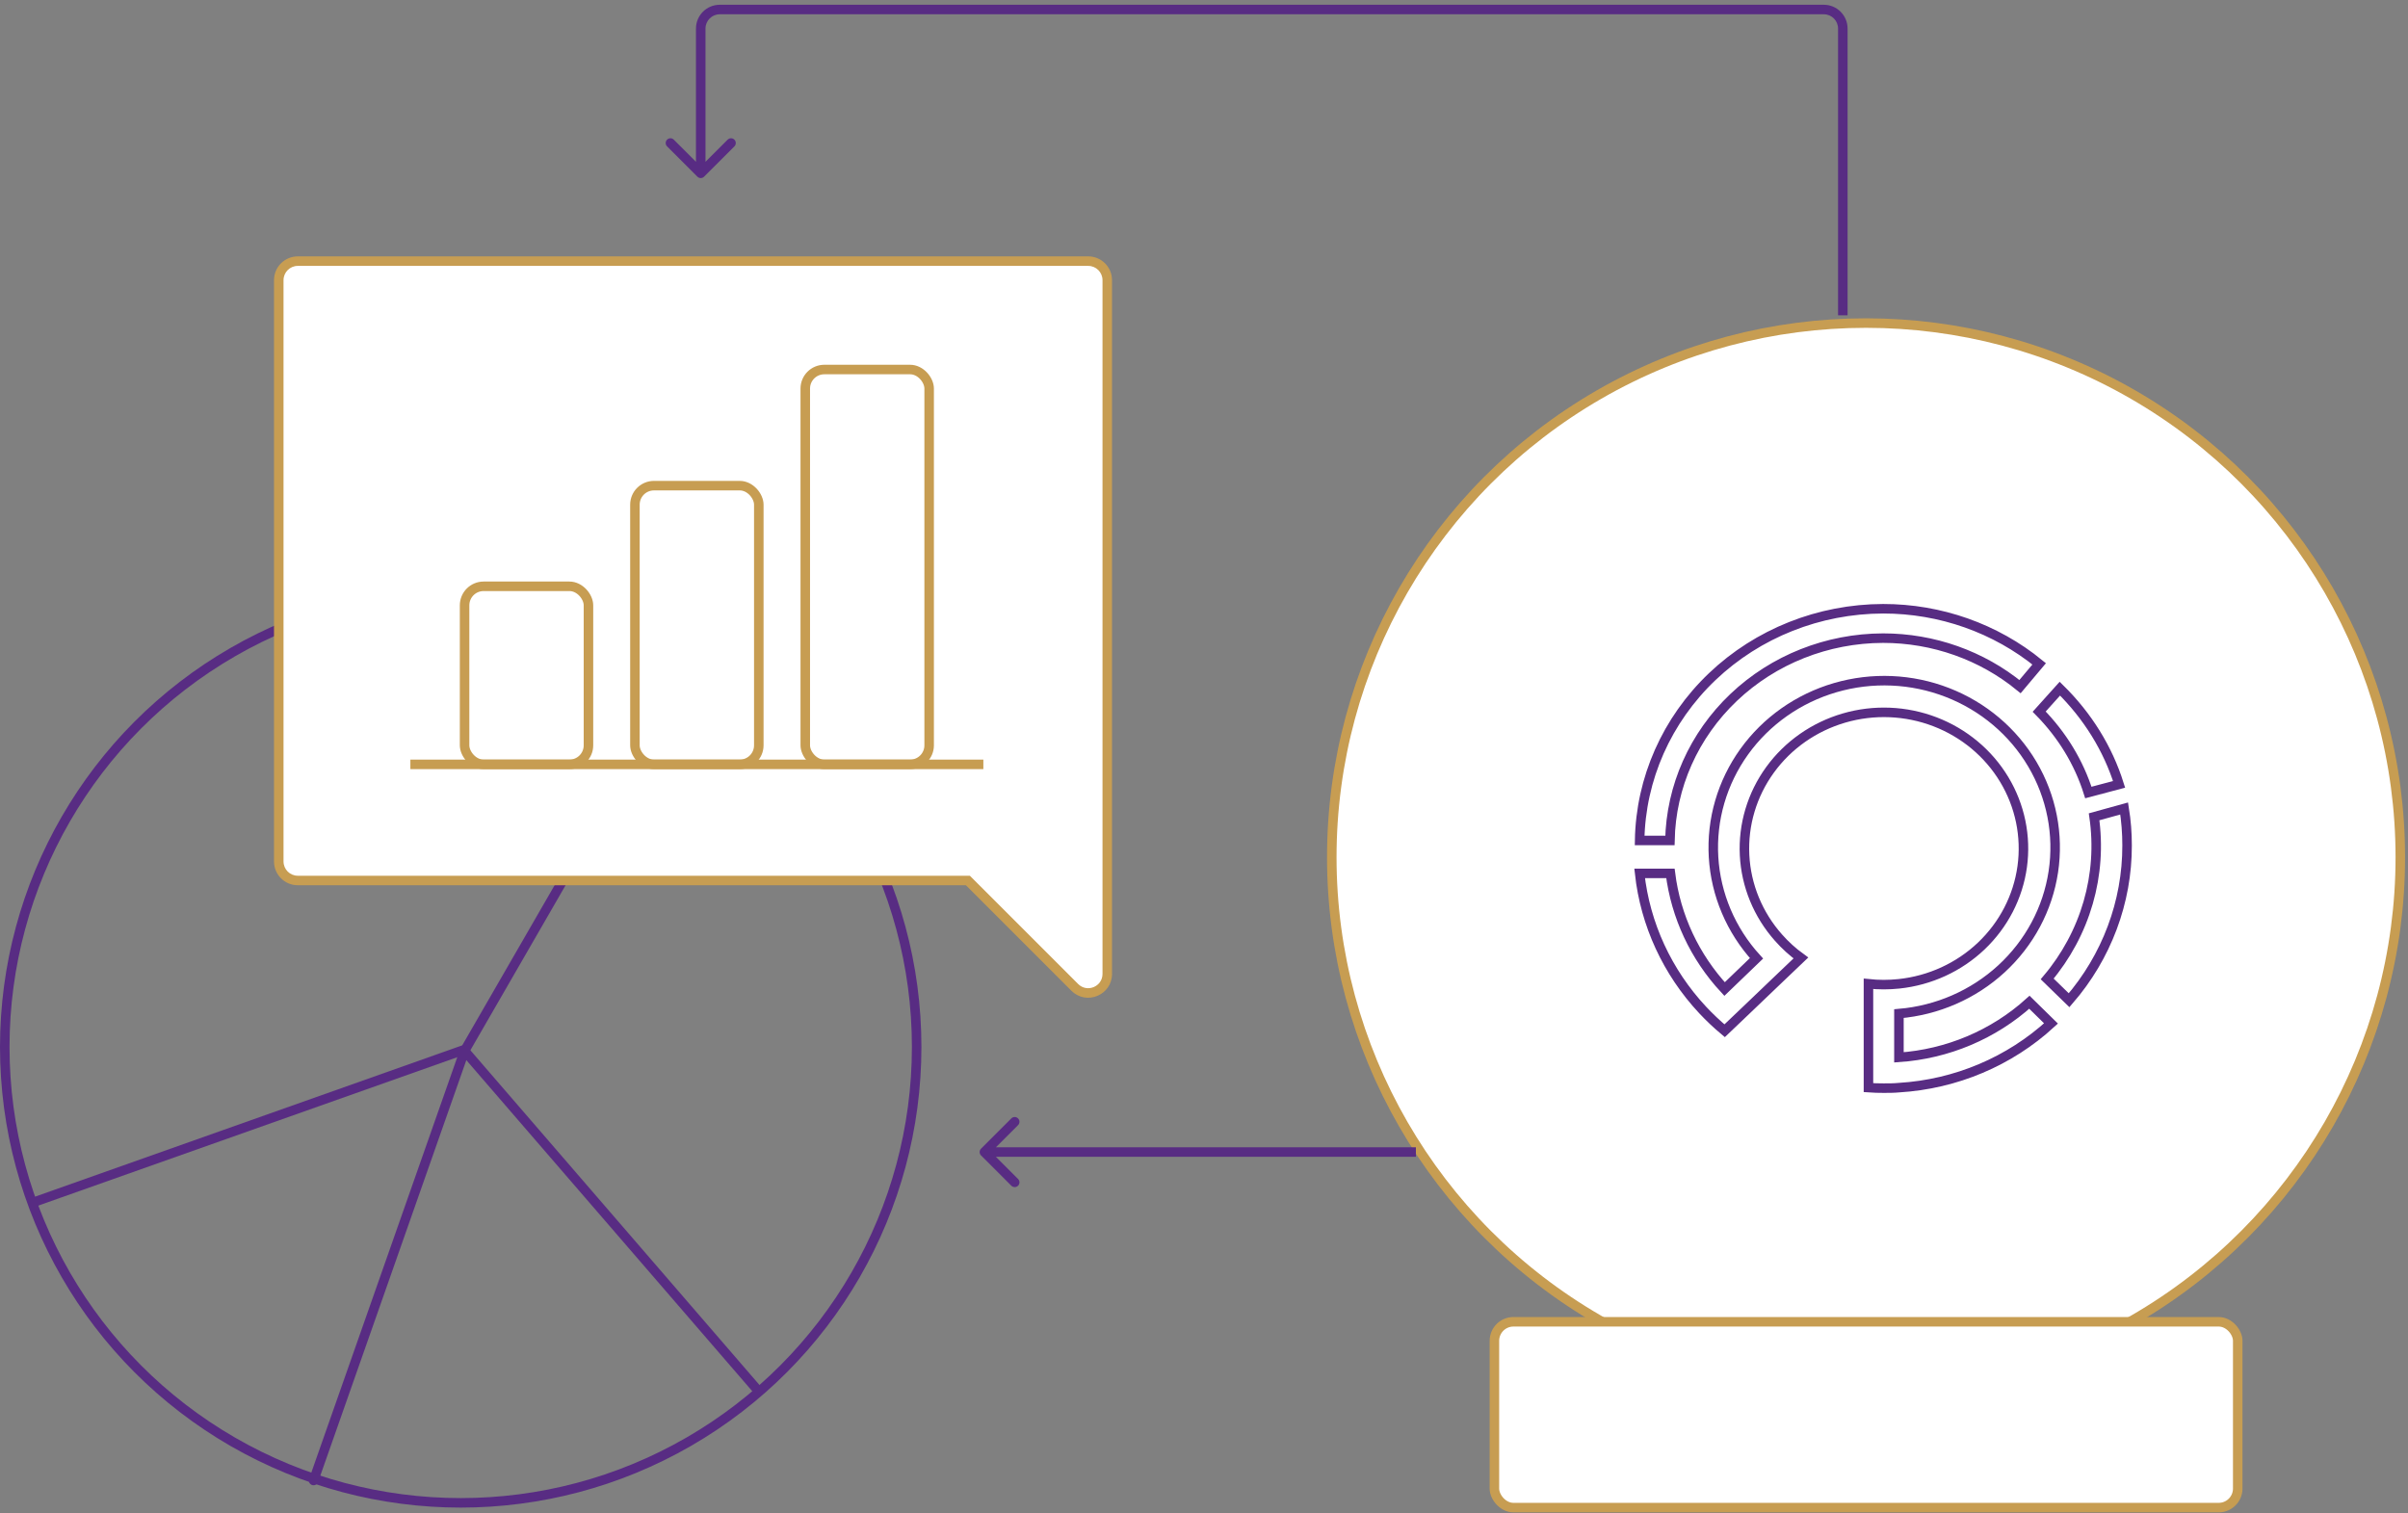
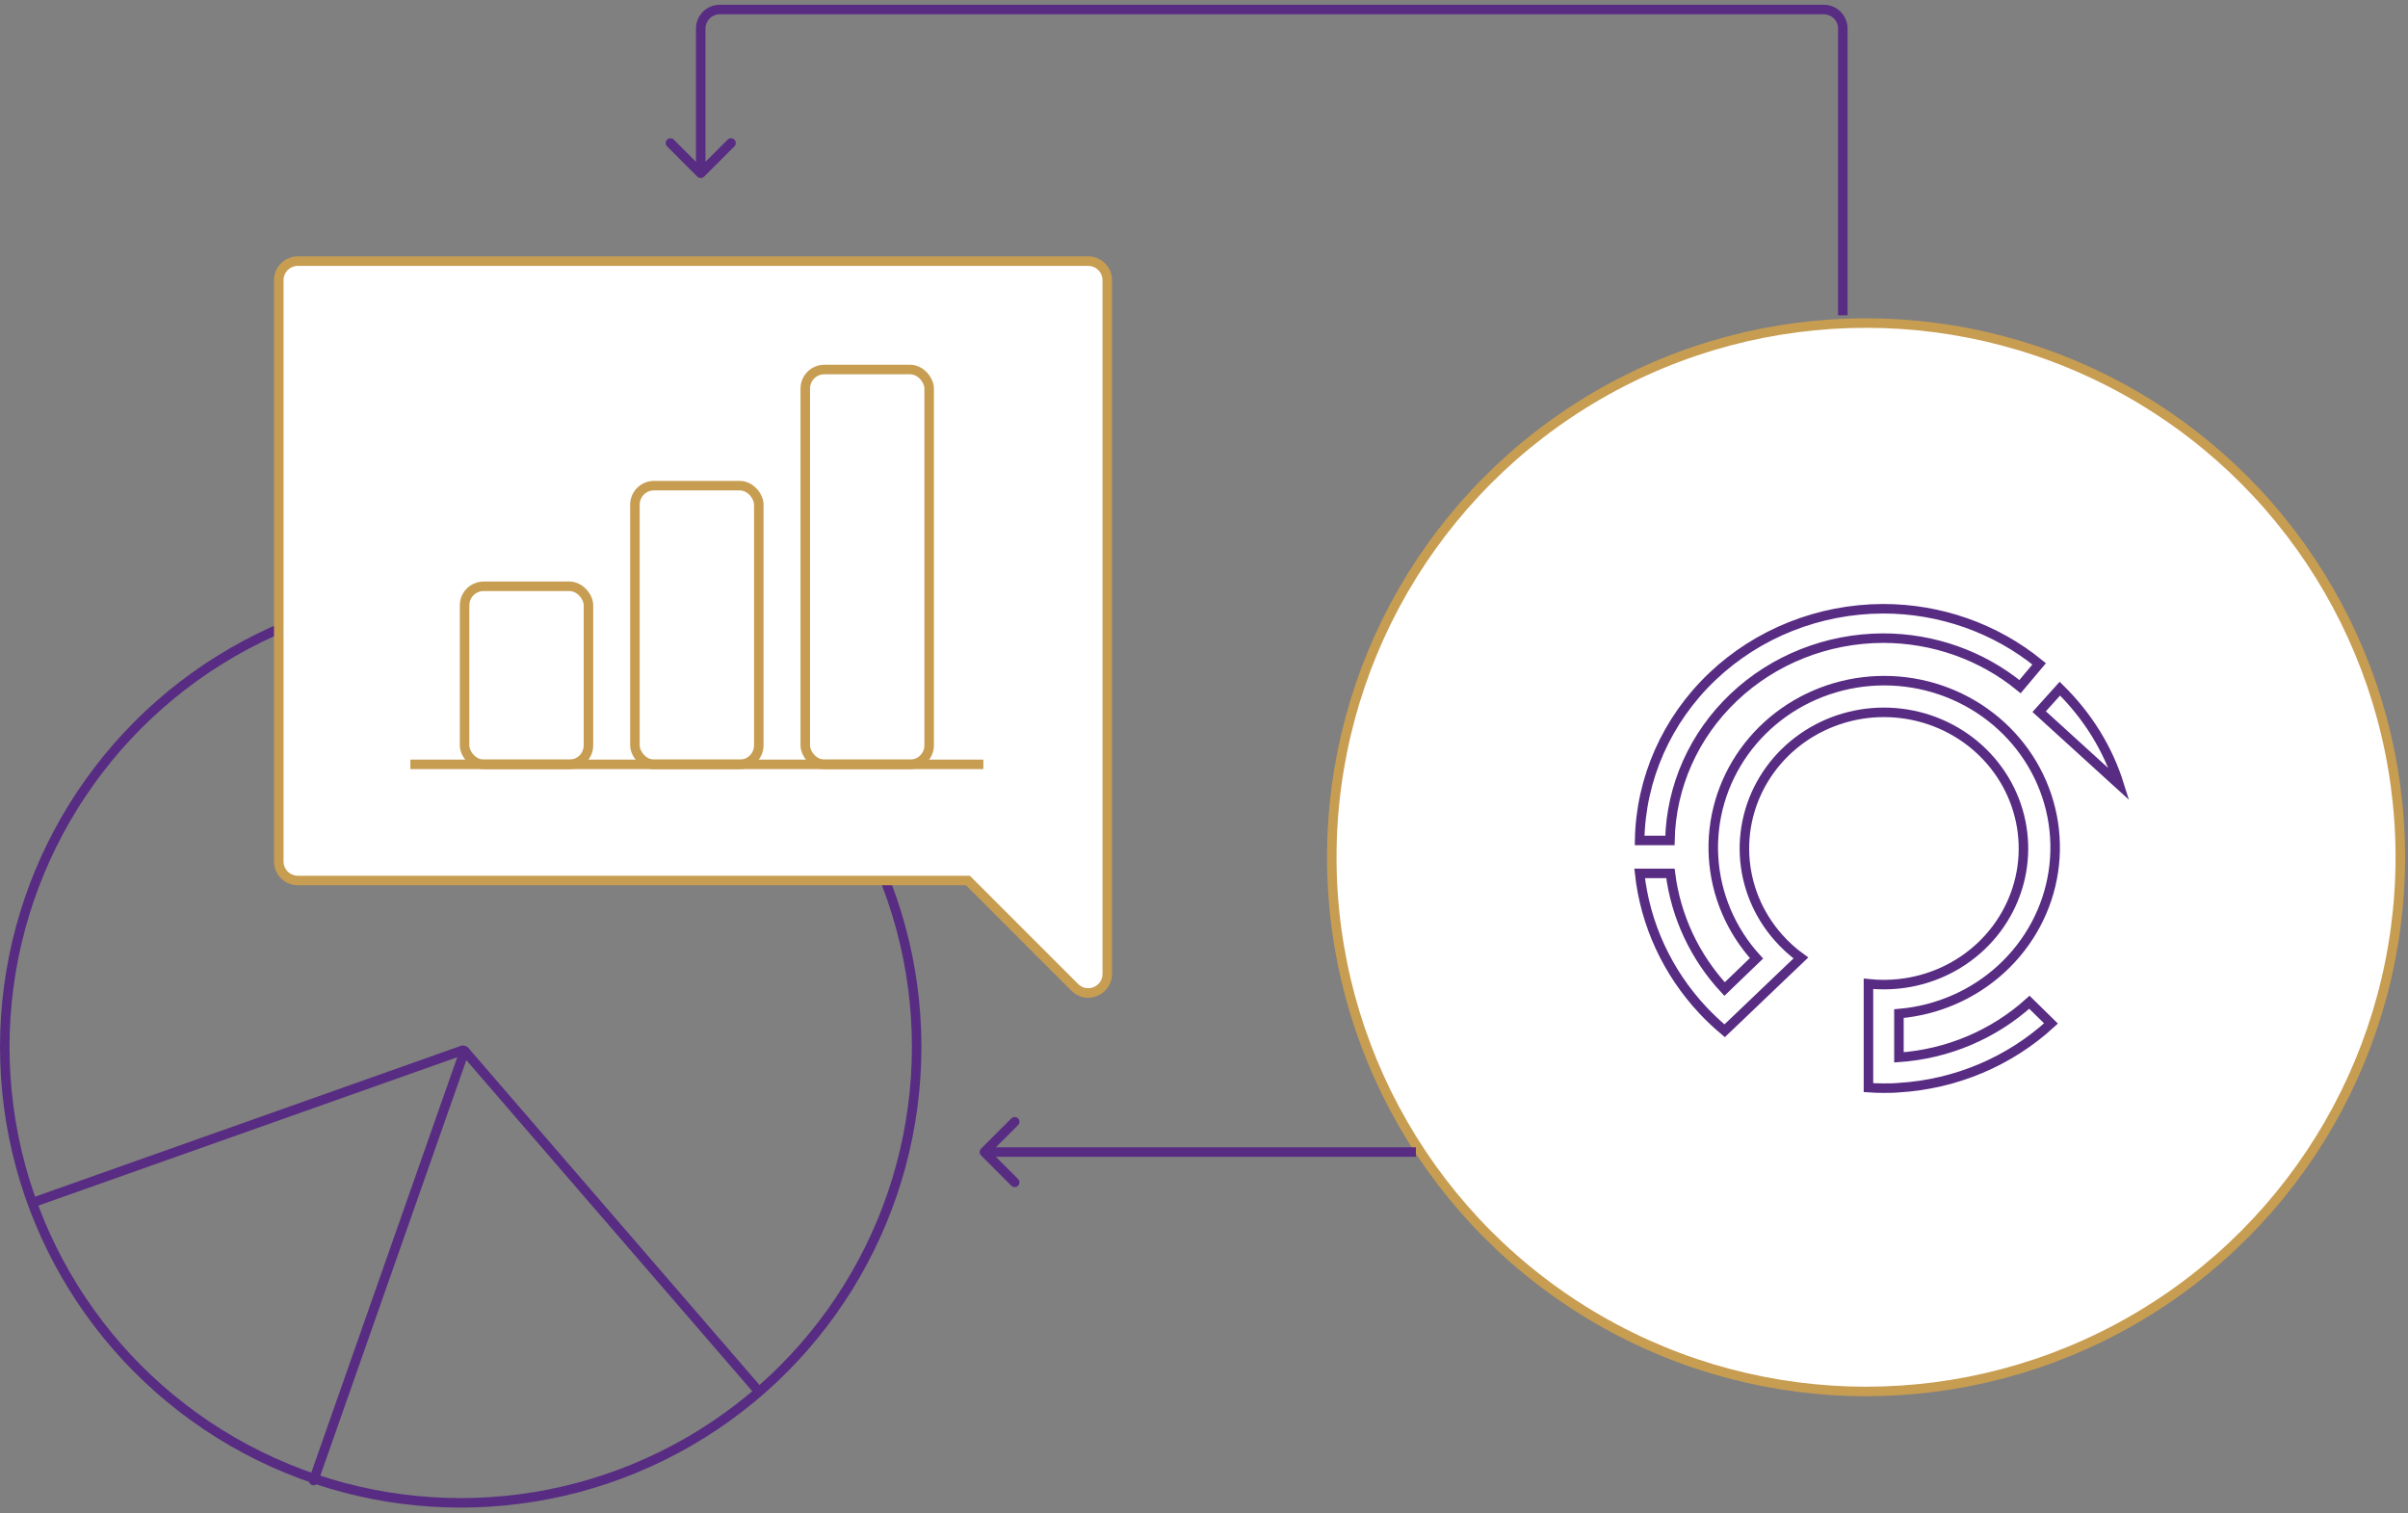
<svg xmlns="http://www.w3.org/2000/svg" width="253" height="159" viewBox="0 0 253 159" fill="none">
  <rect x="0" y="0" width="253" height="159" fill="#808080" stroke="none" />
-   <path d="M48.81 110.419L73.216 68.116" stroke="#582C83" />
  <circle cx="196.059" cy="90.081" r="56.133" fill="white" stroke="#C79D52" />
  <circle cx="48.405" cy="110.013" r="47.905" stroke="#582C83" />
  <path d="M48.81 110.419L79.725 146.215" stroke="#582C83" />
  <path d="M48.81 110.419L32.947 155.57" stroke="#582C83" stroke-linecap="round" />
  <path d="M48.79 110.827C49.05 110.734 49.187 110.449 49.094 110.188C49.002 109.928 48.716 109.792 48.456 109.884L48.79 110.827ZM48.456 109.884L3.494 125.812L3.828 126.754L48.79 110.827L48.456 109.884Z" fill="#582C83" />
  <path d="M199.514 111.106V106.51C203.543 106.17 207.337 104.514 210.281 101.808C213.225 99.103 215.148 95.507 215.737 91.603C216.326 87.699 215.548 83.715 213.528 80.296C211.508 76.877 208.365 74.224 204.607 72.765C200.85 71.306 196.698 71.127 192.823 72.257C188.948 73.388 185.578 75.761 183.257 78.993C180.937 82.225 179.802 86.126 180.036 90.066C180.271 94.005 181.861 97.752 184.55 100.7L181.196 103.928C178.06 100.546 176.073 96.3 175.506 91.773H172.271C172.857 97.121 175.175 102.147 178.887 106.123C179.613 106.898 180.386 107.628 181.202 108.311L183.518 106.104L186.892 102.876L189.214 100.662C188.35 100.037 187.56 99.32 186.859 98.525C184.711 96.107 183.457 93.056 183.296 89.86C183.135 86.665 184.076 83.508 185.97 80.896C187.864 78.284 190.6 76.367 193.742 75.451C196.884 74.535 200.25 74.674 203.301 75.844C206.353 77.015 208.915 79.15 210.576 81.908C212.238 84.667 212.904 87.889 212.468 91.06C212.032 94.231 210.519 97.168 208.17 99.402C205.822 101.635 202.774 103.035 199.514 103.379C198.45 103.491 197.377 103.491 196.312 103.379V114.289C196.842 114.328 197.377 114.341 197.913 114.341C198.449 114.341 198.978 114.341 199.514 114.289C205.483 113.929 211.136 111.543 215.491 107.543L213.222 105.316C209.462 108.713 204.626 110.756 199.514 111.106Z" stroke="#582C83" />
  <path d="M197.845 67.055C203.116 67.054 208.217 68.859 212.236 72.15L214.249 69.758C209.667 66.015 203.856 63.963 197.852 63.967C191.132 63.983 184.688 66.542 179.904 71.096C175.12 75.649 172.38 81.832 172.271 88.314H175.453C175.564 82.65 177.97 77.252 182.156 73.278C186.342 69.305 191.973 67.071 197.845 67.055V67.055Z" stroke="#582C83" />
-   <path d="M222.646 82.421C221.472 78.672 219.34 75.227 216.422 72.363L214.25 74.779C216.659 77.222 218.425 80.127 219.415 83.277L222.646 82.421Z" stroke="#582C83" />
-   <path d="M220.02 85.83C220.457 88.845 220.245 91.915 219.396 94.847C218.548 97.778 217.081 100.509 215.09 102.865L217.391 105.105C221.338 100.548 223.496 94.788 223.485 88.841C223.488 87.54 223.385 86.241 223.178 84.956L220.02 85.83Z" stroke="#582C83" />
-   <rect x="157.012" y="138.893" width="78.099" height="19.525" rx="2" fill="white" stroke="#C79D52" />
+   <path d="M222.646 82.421C221.472 78.672 219.34 75.227 216.422 72.363L214.25 74.779L222.646 82.421Z" stroke="#582C83" />
  <path fill-rule="evenodd" clip-rule="evenodd" d="M31.289 27.44C30.184 27.44 29.289 28.335 29.289 29.44V90.522C29.289 91.626 30.184 92.522 31.289 92.522H101.693L112.922 103.751C114.182 105.011 116.336 104.119 116.336 102.337V90.555C116.336 90.544 116.336 90.533 116.336 90.522V29.44C116.336 28.335 115.441 27.44 114.336 27.44H31.289Z" fill="white" />
  <path d="M101.693 92.522L102.046 92.168L101.9 92.022H101.693V92.522ZM112.922 103.751L112.568 104.105L112.922 103.751ZM116.336 90.555L115.836 90.547V90.555H116.336ZM29.789 29.44C29.789 28.611 30.461 27.94 31.289 27.94V26.94C29.908 26.94 28.789 28.059 28.789 29.44H29.789ZM29.789 90.522V29.44H28.789V90.522H29.789ZM31.289 92.022C30.461 92.022 29.789 91.35 29.789 90.522H28.789C28.789 91.903 29.908 93.022 31.289 93.022V92.022ZM101.693 92.022H31.289V93.022H101.693V92.022ZM101.339 92.875L112.568 104.105L113.276 103.398L102.046 92.168L101.339 92.875ZM112.568 104.105C114.143 105.68 116.836 104.564 116.836 102.337H115.836C115.836 103.673 114.22 104.342 113.276 103.398L112.568 104.105ZM116.836 102.337V90.555H115.836V102.337H116.836ZM115.836 90.522C115.836 90.53 115.836 90.539 115.836 90.547L116.836 90.564C116.836 90.55 116.836 90.536 116.836 90.522H115.836ZM115.836 29.44V90.522H116.836V29.44H115.836ZM114.336 27.94C115.165 27.94 115.836 28.611 115.836 29.44H116.836C116.836 28.059 115.717 26.94 114.336 26.94V27.94ZM31.289 27.94H114.336V26.94H31.289V27.94Z" fill="#C79D52" />
  <rect x="48.812" y="61.608" width="13.016" height="18.711" rx="2" fill="white" stroke="#C79D52" />
  <rect x="66.709" y="51.032" width="13.016" height="29.287" rx="2" fill="white" stroke="#C79D52" />
  <rect x="84.607" y="38.829" width="13.016" height="41.49" rx="2" fill="white" stroke="#C79D52" />
  <path d="M43.117 80.319H103.318" stroke="#C79D52" />
  <path d="M73.269 18.564C73.465 18.76 73.781 18.76 73.977 18.564L77.159 15.383C77.354 15.187 77.354 14.871 77.159 14.675C76.963 14.48 76.647 14.48 76.451 14.675L73.623 17.504L70.795 14.675C70.599 14.48 70.283 14.48 70.088 14.675C69.892 14.871 69.892 15.187 70.088 15.383L73.269 18.564ZM74.123 18.211V3H73.123V18.211H74.123ZM75.623 1.5H191.618V0.5H75.623V1.5ZM193.118 3V33.134H194.118V3H193.118ZM191.618 1.5C192.447 1.5 193.118 2.172 193.118 3H194.118C194.118 1.619 192.999 0.5 191.618 0.5V1.5ZM74.123 3C74.123 2.172 74.795 1.5 75.623 1.5V0.5C74.242 0.5 73.123 1.619 73.123 3H74.123Z" fill="#582C83" />
  <path d="M103.074 120.704C102.879 120.899 102.879 121.215 103.074 121.411L106.256 124.593C106.451 124.788 106.768 124.788 106.963 124.593C107.159 124.397 107.159 124.081 106.963 123.885L104.135 121.057L106.963 118.229C107.159 118.033 107.159 117.717 106.963 117.522C106.768 117.326 106.451 117.326 106.256 117.522L103.074 120.704ZM148.764 120.557L103.428 120.557L103.428 121.557L148.764 121.557L148.764 120.557Z" fill="#582C83" />
</svg>